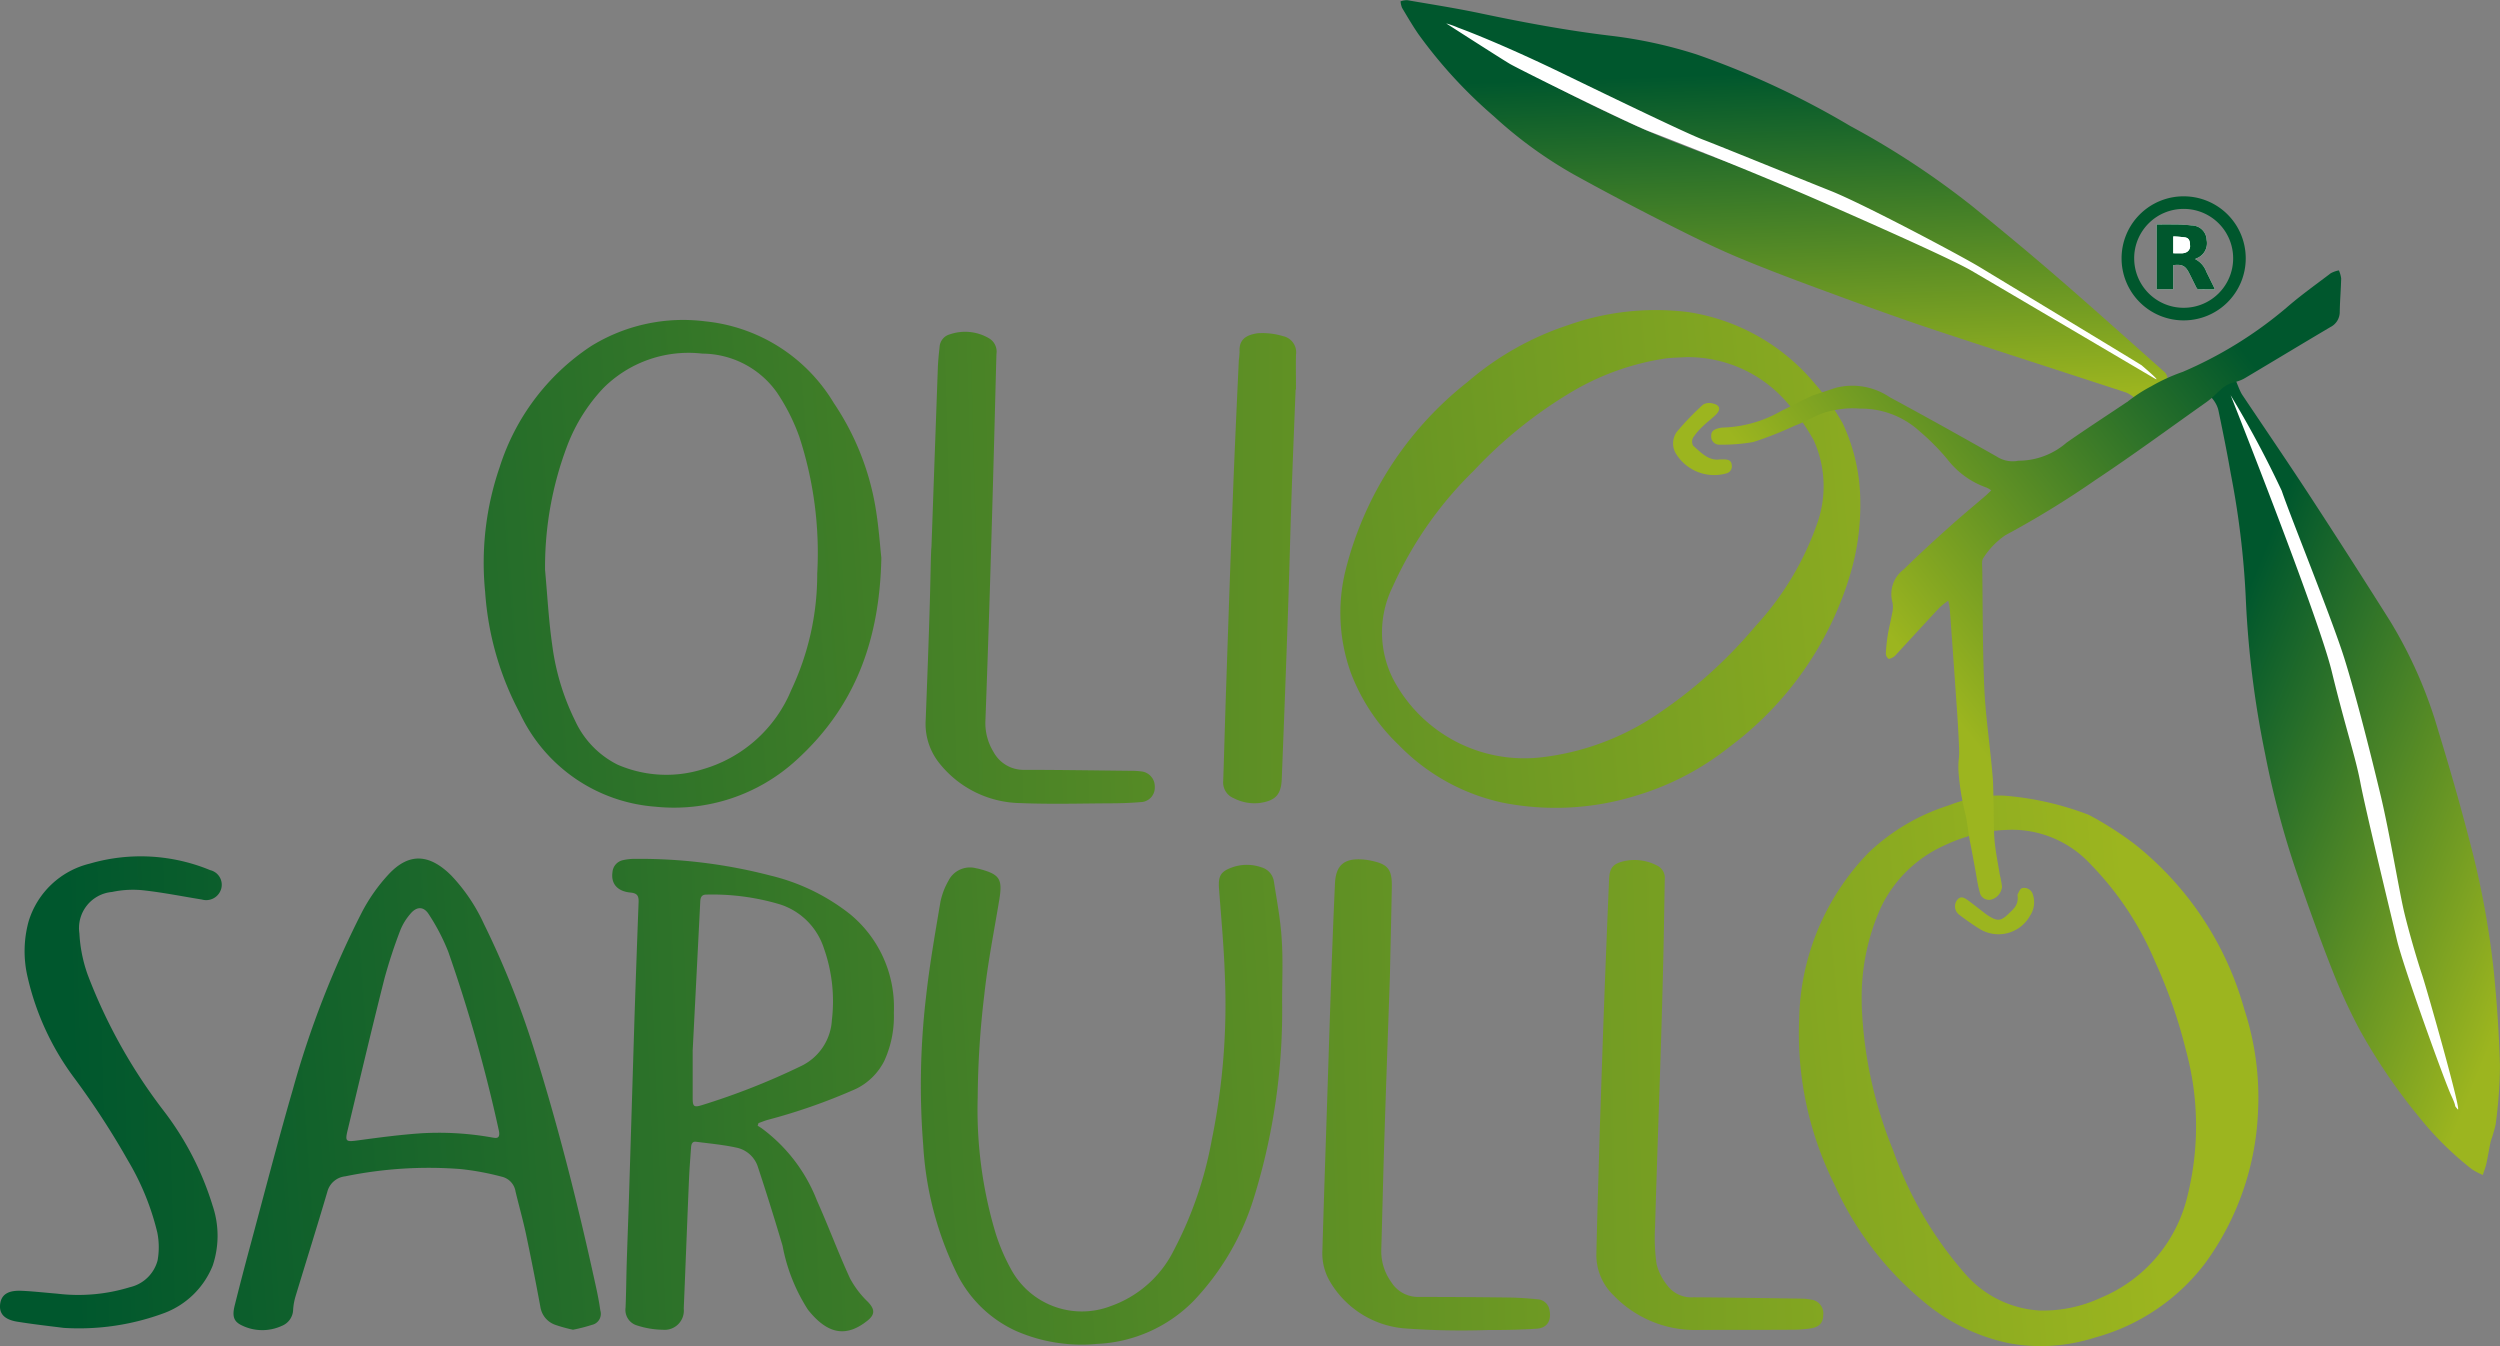
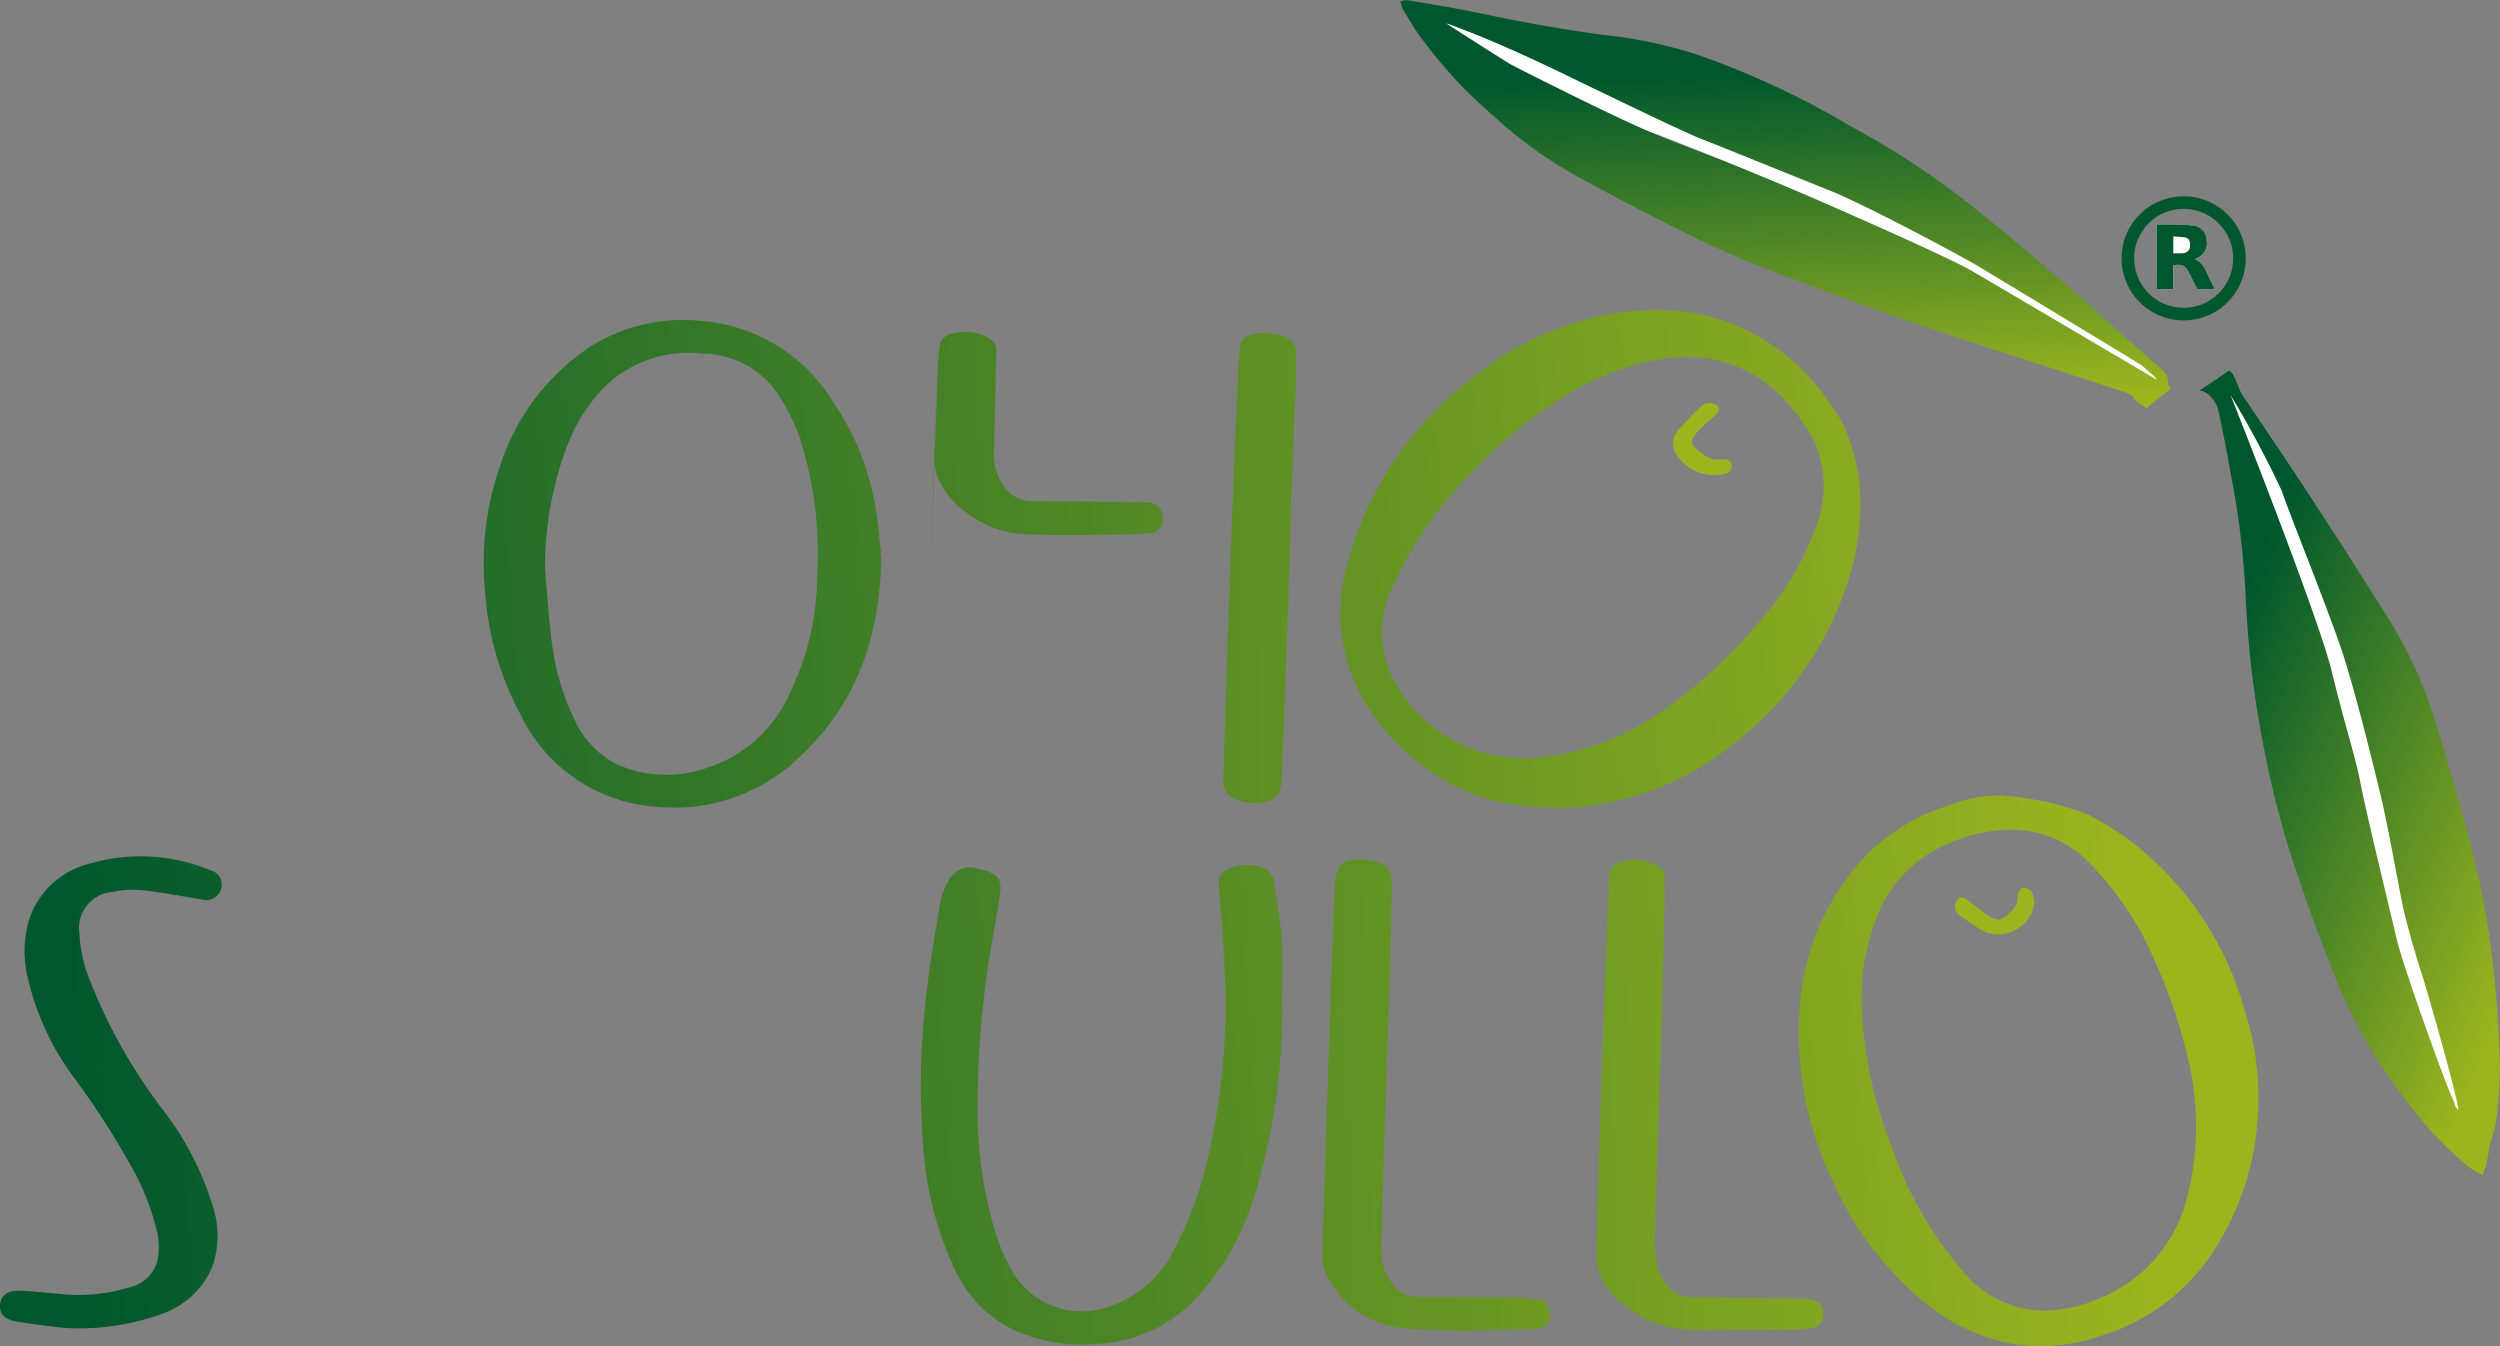
<svg xmlns="http://www.w3.org/2000/svg" xmlns:xlink="http://www.w3.org/1999/xlink" width="130" height="70" viewBox="0 0 130 70">
  <rect x="0" y="0" width="130" height="70" fill="#808080" stroke="none" />
  <defs>
    <linearGradient id="linear-gradient" x1="-1.172" y1="0.657" x2="3.994" y2="0.168" gradientUnits="objectBoundingBox">
      <stop offset="0" stop-color="#00572d" />
      <stop offset="1" stop-color="#9cb51f" />
    </linearGradient>
    <linearGradient id="linear-gradient-2" x1="-1.891" y1="0.662" x2="5.399" y2="0.157" xlink:href="#linear-gradient" />
    <linearGradient id="linear-gradient-3" x1="-0.428" y1="0.603" x2="5.164" y2="0.097" xlink:href="#linear-gradient" />
    <linearGradient id="linear-gradient-4" x1="-2.312" y1="0.732" x2="3.366" y2="0.235" xlink:href="#linear-gradient" />
    <linearGradient id="linear-gradient-5" x1="0.32" y1="0.51" x2="9.573" y2="0.005" xlink:href="#linear-gradient" />
    <linearGradient id="linear-gradient-6" x1="-3.94" y1="0.751" x2="5.024" y2="0.246" xlink:href="#linear-gradient" />
    <linearGradient id="linear-gradient-7" x1="-5.419" y1="0.833" x2="3.602" y2="0.327" xlink:href="#linear-gradient" />
    <linearGradient id="linear-gradient-8" x1="-6.628" y1="0.901" x2="2.422" y2="0.394" xlink:href="#linear-gradient" />
    <linearGradient id="linear-gradient-9" x1="-16.441" y1="0.804" x2="11.758" y2="0.298" xlink:href="#linear-gradient" />
    <linearGradient id="linear-gradient-10" x1="-1.391" y1="0.7" x2="0.846" y2="0.47" xlink:href="#linear-gradient" />
    <linearGradient id="linear-gradient-11" x1="0.25" y1="0.196" x2="0.897" y2="0.904" xlink:href="#linear-gradient" />
    <linearGradient id="linear-gradient-12" x1="0.481" y1="0.177" x2="0.532" y2="0.987" xlink:href="#linear-gradient" />
    <linearGradient id="linear-gradient-13" x1="0.848" y1="0.132" x2="0.284" y2="0.58" xlink:href="#linear-gradient" />
    <linearGradient id="linear-gradient-14" x1="5.856" y1="-6.807" x2="1.371" y2="-0.732" xlink:href="#linear-gradient" />
    <linearGradient id="linear-gradient-15" x1="6.962" y1="-3.534" x2="0.912" y2="0.372" xlink:href="#linear-gradient" />
  </defs>
  <g id="Raggruppa_805" data-name="Raggruppa 805" transform="translate(-370.479 -22)">
    <g id="Raggruppa_790" data-name="Raggruppa 790" transform="translate(-366.092 504.101)">
      <g id="oli-_sarull-" data-name="oli- sarull-" transform="translate(736.571 -465.99)">
        <g id="Raggruppa_786" data-name="Raggruppa 786" transform="translate(0 0.549)">
          <path id="Tracciato_10685" data-name="Tracciato 10685" d="M906.418-370.946c-.088,4.487-1.492,7.866-4.428,10.531A9.415,9.415,0,0,1,894.675-358a8.474,8.474,0,0,1-7.047-4.849,15.6,15.6,0,0,1-1.812-6.318,15.288,15.288,0,0,1,.758-6.5,11.808,11.808,0,0,1,4.746-6.281,9.1,9.1,0,0,1,5.934-1.292,8.822,8.822,0,0,1,6.694,4.252,13.786,13.786,0,0,1,2.127,5.2C906.28-372.673,906.349-371.541,906.418-370.946Zm-17.487.633c.119,1.3.186,2.612.372,3.9a12.462,12.462,0,0,0,1.188,3.936,4.791,4.791,0,0,0,2.2,2.285,6.349,6.349,0,0,0,4.43.247,7.113,7.113,0,0,0,4.612-4.122,14.076,14.076,0,0,0,1.351-6.057,19.415,19.415,0,0,0-.934-7.121,10.4,10.4,0,0,0-1.165-2.3,4.788,4.788,0,0,0-3.876-2.016,6.266,6.266,0,0,0-5.142,1.787,9.037,9.037,0,0,0-1.869,2.967A17.8,17.8,0,0,0,888.931-370.313Z" transform="translate(-860.588 383.289)" fill="url(#linear-gradient)" />
-           <path id="Tracciato_10686" data-name="Tracciato 10686" d="M932.862-203.3c.074.048.149.093.221.143a8.486,8.486,0,0,1,2.867,3.762c.6,1.336,1.105,2.711,1.717,4.039a4.926,4.926,0,0,0,.938,1.228c.345.367.375.638-.03.963-1.132.908-2.1.69-3.1-.57a9.282,9.282,0,0,1-1.317-3.318q-.608-2.056-1.28-4.093a1.487,1.487,0,0,0-1.114-1.012c-.69-.151-1.4-.215-2.1-.306-.215-.028-.253.138-.265.3-.039.564-.086,1.128-.109,1.693-.094,2.227-.177,4.455-.271,6.682a1,1,0,0,1-1.093,1.1,4.539,4.539,0,0,1-1.327-.221.84.84,0,0,1-.606-.923c.034-.787.037-1.574.062-2.361.035-1.12.08-2.239.115-3.358q.145-4.656.286-9.312.1-3.026.215-6.052c.014-.332-.067-.473-.424-.507-.694-.066-1.023-.475-.933-1.068a.689.689,0,0,1,.564-.621,2.662,2.662,0,0,1,.594-.063,26.942,26.942,0,0,1,7.05.867,10.715,10.715,0,0,1,4.134,2,6.26,6.26,0,0,1,2.288,5.134,5.544,5.544,0,0,1-.491,2.491,3.224,3.224,0,0,1-1.483,1.47,30.522,30.522,0,0,1-4.611,1.617c-.153.048-.3.107-.453.161Zm-3.379-3.929c0,.694,0,1.593,0,2.491,0,.442.064.5.484.368a36.593,36.593,0,0,0,5.136-2.023,2.825,2.825,0,0,0,1.619-2.4,8.262,8.262,0,0,0-.418-3.741,3.537,3.537,0,0,0-2.266-2.27,12.28,12.28,0,0,0-3.843-.513c-.261,0-.308.16-.318.369C929.751-212.437,929.623-209.934,929.484-207.225Z" transform="translate(-893.464 245.176)" fill="url(#linear-gradient-2)" />
-           <path id="Tracciato_10687" data-name="Tracciato 10687" d="M826.216-192.821a7.87,7.87,0,0,1-.921-.254,1.174,1.174,0,0,1-.774-.922q-.35-1.9-.747-3.787c-.159-.748-.371-1.485-.548-2.229a.936.936,0,0,0-.706-.763,14.045,14.045,0,0,0-2.151-.4,21.536,21.536,0,0,0-6,.379,1.077,1.077,0,0,0-.93.807c-.535,1.819-1.105,3.627-1.654,5.441a3.083,3.083,0,0,0-.123.686.931.931,0,0,1-.6.846,2.423,2.423,0,0,1-2.065-.028c-.423-.2-.516-.469-.372-1.044q.347-1.388.718-2.77c.761-2.816,1.489-5.642,2.3-8.443a49.22,49.22,0,0,1,3.609-9.256,9.077,9.077,0,0,1,1.378-1.947c1.05-1.124,2.107-1.077,3.255.064a9.229,9.229,0,0,1,1.689,2.5,45.6,45.6,0,0,1,2.665,6.7c1.245,3.973,2.256,8.007,3.145,12.073.1.444.188.891.251,1.34a.588.588,0,0,1-.438.755A8.945,8.945,0,0,1,826.216-192.821Zm-3.837-10.241c-.008-.044-.017-.11-.033-.175a79.428,79.428,0,0,0-2.619-9.245,10.78,10.78,0,0,0-1.009-1.939c-.274-.436-.649-.416-.978-.005a3.008,3.008,0,0,0-.5.819,26.2,26.2,0,0,0-.83,2.527c-.658,2.6-1.273,5.215-1.9,7.824-.161.665-.125.677.568.583,1.065-.145,2.134-.286,3.206-.361a15.763,15.763,0,0,1,3.747.22C822.216-202.784,822.4-202.749,822.378-203.063Z" transform="translate(-796.419 245.307)" fill="url(#linear-gradient-3)" />
          <path id="Tracciato_10688" data-name="Tracciato 10688" d="M1039.245-208.3a32.781,32.781,0,0,1-1.47,10.2,13.557,13.557,0,0,1-3.134,5.357,7.507,7.507,0,0,1-5.025,2.234,8.522,8.522,0,0,1-4.2-.67,6.387,6.387,0,0,1-3.076-2.974,17.411,17.411,0,0,1-1.757-6.682,39.475,39.475,0,0,1,.148-7.742c.182-1.641.469-3.272.743-4.9a3.707,3.707,0,0,1,.418-1.111,1.25,1.25,0,0,1,1.434-.657c.065.012.131.026.195.043,1.045.28,1.194.524,1.018,1.59-.271,1.641-.6,3.278-.778,4.929a46.908,46.908,0,0,0-.345,5.342,22.335,22.335,0,0,0,.928,7.067,10.144,10.144,0,0,0,.794,1.862,4.187,4.187,0,0,0,5.2,1.935,5.826,5.826,0,0,0,3.28-2.908,19.981,19.981,0,0,0,1.963-5.7,35.134,35.134,0,0,0,.682-8.7c-.052-1.473-.193-2.943-.3-4.414-.046-.656.094-.884.713-1.1a2.288,2.288,0,0,1,1.5.01.9.9,0,0,1,.643.742c.15.973.338,1.947.4,2.927C1039.3-210.524,1039.245-209.412,1039.245-208.3Z" transform="translate(-972.575 243.732)" fill="url(#linear-gradient-4)" />
          <path id="Tracciato_10689" data-name="Tracciato 10689" d="M739.88-193.476c-.524-.068-1.472-.171-2.411-.322-.676-.109-.948-.422-.891-.908s.393-.722,1.07-.7c.631.024,1.26.1,1.89.15a9.128,9.128,0,0,0,3.785-.335,1.94,1.94,0,0,0,1.442-1.39,3.88,3.88,0,0,0-.013-1.449,13.435,13.435,0,0,0-1.525-3.745,41.768,41.768,0,0,0-2.851-4.373,13.956,13.956,0,0,1-2.369-5.169,5.851,5.851,0,0,1,.053-2.9,4.408,4.408,0,0,1,3.177-3,9.45,9.45,0,0,1,6.265.339.779.779,0,0,1,.578.944.81.81,0,0,1-1.008.584c-1.018-.165-2.032-.368-3.056-.481a5.172,5.172,0,0,0-1.617.087,1.884,1.884,0,0,0-1.7,2.148,7.546,7.546,0,0,0,.437,2.171,27.885,27.885,0,0,0,3.967,7.088,15.629,15.629,0,0,1,2.528,4.918,4.875,4.875,0,0,1,0,3.106,4.373,4.373,0,0,1-2.521,2.466A12.742,12.742,0,0,1,739.88-193.476Z" transform="translate(-736.571 245.866)" fill="url(#linear-gradient-5)" />
-           <path id="Tracciato_10690" data-name="Tracciato 10690" d="M1022.248-368.558q.165-4.674.333-9.347c.013-.365.053-.73.091-1.094a.725.725,0,0,1,.541-.649,2.446,2.446,0,0,1,2.024.206.8.8,0,0,1,.391.819c-.048,1.7-.087,3.394-.135,5.091q-.1,3.743-.217,7.486-.1,3.243-.221,6.486a2.855,2.855,0,0,0,.415,1.62,1.773,1.773,0,0,0,1.61.941c1.854,0,3.708.031,5.561.05a3.738,3.738,0,0,1,.5.029.786.786,0,0,1,.721.814.751.751,0,0,1-.743.785c-.5.042-1,.06-1.5.062-1.576.007-3.155.054-4.729-.011a5.489,5.489,0,0,1-4.27-2.125,3.267,3.267,0,0,1-.67-2.215c.078-2.04.157-4.08.215-6.12C1022.194-366.672,1022.222-368.558,1022.248-368.558Z" transform="translate(-973.813 380.371)" fill="url(#linear-gradient-6)" />
+           <path id="Tracciato_10690" data-name="Tracciato 10690" d="M1022.248-368.558q.165-4.674.333-9.347c.013-.365.053-.73.091-1.094a.725.725,0,0,1,.541-.649,2.446,2.446,0,0,1,2.024.206.8.8,0,0,1,.391.819c-.048,1.7-.087,3.394-.135,5.091a2.855,2.855,0,0,0,.415,1.62,1.773,1.773,0,0,0,1.61.941c1.854,0,3.708.031,5.561.05a3.738,3.738,0,0,1,.5.029.786.786,0,0,1,.721.814.751.751,0,0,1-.743.785c-.5.042-1,.06-1.5.062-1.576.007-3.155.054-4.729-.011a5.489,5.489,0,0,1-4.27-2.125,3.267,3.267,0,0,1-.67-2.215c.078-2.04.157-4.08.215-6.12C1022.194-366.672,1022.222-368.558,1022.248-368.558Z" transform="translate(-973.813 380.371)" fill="url(#linear-gradient-6)" />
          <path id="Tracciato_10691" data-name="Tracciato 10691" d="M1147.732-211.013c-.109,3.178-.207,5.884-.293,8.589-.06,1.874-.1,3.748-.156,5.622a2.751,2.751,0,0,0,.524,1.719,1.642,1.642,0,0,0,1.4.764q2.348,0,4.7.03c.5.006,1,.041,1.493.092a.668.668,0,0,1,.634.585c.1.526-.127.906-.661.943-.851.059-1.707.073-2.561.07a40.366,40.366,0,0,1-4.357-.087,4.976,4.976,0,0,1-3.865-2.476,2.89,2.89,0,0,1-.368-1.6c.071-2.5.157-4.99.238-7.484.076-2.317.148-4.635.229-6.952q.081-2.311.186-4.622c.045-.953.479-1.318,1.439-1.248a3.2,3.2,0,0,1,.4.055c.9.181,1.128.433,1.117,1.349C1147.8-213.956,1147.757-212.248,1147.732-211.013Z" transform="translate(-1075.456 245.1)" fill="url(#linear-gradient-7)" />
          <path id="Tracciato_10692" data-name="Tracciato 10692" d="M1228.889-202.962c-.059,2.2-.133,4.392-.18,6.588a2.9,2.9,0,0,0,.9,2.155,5.877,5.877,0,0,0,4.371,1.794c1.643-.012,3.286,0,4.93-.013a6.357,6.357,0,0,0,.929-.067c.466-.072.657-.286.667-.686a.725.725,0,0,0-.659-.817,2.568,2.568,0,0,0-.463-.047c-1.876-.027-3.752-.056-5.628-.07a1.553,1.553,0,0,1-1.345-.6,2.925,2.925,0,0,1-.568-1.11,9.547,9.547,0,0,1-.084-1.918c.091-3.093.2-6.186.3-9.28q.076-2.378.131-4.757c.032-1.364.05-2.729.075-4.093a.707.707,0,0,0-.417-.7,2.52,2.52,0,0,0-1.684-.226c-.582.132-.769.347-.795.941q-.138,3.291-.262,6.583c-.065,1.752-.121,3.5-.181,5.256Z" transform="translate(-1145.697 244.924)" fill="url(#linear-gradient-8)" />
          <path id="Tracciato_10693" data-name="Tracciato 10693" d="M1117.443-376.487c-.069,1.785-.145,3.569-.206,5.354-.071,2.084-.12,4.17-.192,6.254q-.15,4.324-.323,8.647c-.032.818-.329,1.129-1.136,1.246a2.337,2.337,0,0,1-1.356-.245.879.879,0,0,1-.552-.9c.052-1.53.091-3.06.143-4.59.116-3.4.23-6.809.36-10.212.09-2.361.2-4.721.309-7.082a4.173,4.173,0,0,0,.039-.43c-.035-.557.237-.872.961-.967a3.764,3.764,0,0,1,1.3.152.862.862,0,0,1,.672.975c-.013.6,0,1.2,0,1.8Z" transform="translate(-1050.071 380.079)" fill="url(#linear-gradient-9)" />
        </g>
        <g id="Raggruppa_787" data-name="Raggruppa 787" transform="translate(69.707 0)">
          <path id="Tracciato_10694" data-name="Tracciato 10694" d="M1175.94-380.652a9.654,9.654,0,0,1,.92,4.092,12.524,12.524,0,0,1-.535,3.809,17.4,17.4,0,0,1-6.28,8.944,14.377,14.377,0,0,1-4.842,2.525,14.152,14.152,0,0,1-6.946.364,10.648,10.648,0,0,1-5.4-3,10.185,10.185,0,0,1-2.472-3.709,9.2,9.2,0,0,1-.3-5.337,18,18,0,0,1,6.351-9.827,15.357,15.357,0,0,1,5.213-2.951,13.677,13.677,0,0,1,6.234-.689,10.648,10.648,0,0,1,6.633,3.748,9.924,9.924,0,0,1,.688.879C1175.6-381.253,1175.94-380.652,1175.94-380.652Zm8.359,19.368a15.686,15.686,0,0,1,4.44,1,17.5,17.5,0,0,1,2.432,1.558,16.672,16.672,0,0,1,5.657,8.552,14.7,14.7,0,0,1,.711,5.383,14.343,14.343,0,0,1-2.752,7.832,10.723,10.723,0,0,1-5.725,3.857,9.219,9.219,0,0,1-4.441.3,10.1,10.1,0,0,1-4.551-2.24,16.85,16.85,0,0,1-4.573-6.059,17.578,17.578,0,0,1-1.815-8.576,12.765,12.765,0,0,1,3.612-8.643,10.725,10.725,0,0,1,4.152-2.45,7.66,7.66,0,0,1,1.391-.4A6.726,6.726,0,0,1,1184.3-361.284Zm-2.278,2.263c-.281.1-.557.22-.828.346a6.7,6.7,0,0,0-3.259,3.2,11.369,11.369,0,0,0-1,4.914c0,.055,0,.111,0,.166a22.006,22.006,0,0,0,1.627,7.538,19.5,19.5,0,0,0,3.744,6.431,5.55,5.55,0,0,0,3.865,1.917,7.115,7.115,0,0,0,3.2-.663,7.635,7.635,0,0,0,4.514-5.336,15,15,0,0,0-.083-7.506,26.287,26.287,0,0,0-1.615-4.644,16.215,16.215,0,0,0-3.366-5.071,5.56,5.56,0,0,0-4.394-1.769,7.28,7.28,0,0,0-1.306.166A8.99,8.99,0,0,0,1182.021-359.021Zm-9.087-22.835a6.808,6.808,0,0,0-5.129-2.227c-.365.022-.733.023-1.095.071a13.479,13.479,0,0,0-5.087,1.874,23.2,23.2,0,0,0-4.862,3.961,19.683,19.683,0,0,0-4.21,6.019,5.375,5.375,0,0,0,.006,4.794,7.708,7.708,0,0,0,7.626,4.1,13.525,13.525,0,0,0,5.931-2.122,24.343,24.343,0,0,0,5.3-4.716,15.3,15.3,0,0,0,3.245-5.449,5.793,5.793,0,0,0-.225-4.22,13.793,13.793,0,0,0-.788-1.234C1173.458-381.267,1172.934-381.856,1172.934-381.856Z" transform="translate(-1149.832 386.544)" fill="url(#linear-gradient-10)" />
        </g>
      </g>
      <g id="foglie" transform="translate(809.401 -482.101)">
        <path id="Tracciato_10695" data-name="Tracciato 10695" d="M1415.969-367.645c.284-.267.51.8.775,1.2,1.173,1.752,2.363,3.493,3.516,5.258q2.11,3.233,4.167,6.5a23.351,23.351,0,0,1,2.491,5.65c.576,1.877,1.121,3.764,1.613,5.664a45.379,45.379,0,0,1,1.284,6.83c.167,1.664.285,3.337.328,5.009a24.29,24.29,0,0,1-.223,3.017,7.129,7.129,0,0,1-.248.856c-.09.385-.145.779-.23,1.166-.046.209-.126.41-.19.615a3.469,3.469,0,0,1-.571-.3,16.642,16.642,0,0,1-2.762-2.735,30.243,30.243,0,0,1-3.1-4.567,29.882,29.882,0,0,1-1.385-3.023c-.626-1.589-1.206-3.2-1.763-4.811a46.975,46.975,0,0,1-1.738-6.454,51.2,51.2,0,0,1-1.011-8.183,44.657,44.657,0,0,0-.773-6.371c-.192-1.1-.413-2.2-.643-3.3-.119-.567-.694-1.092-1.013-1.027Z" transform="translate(-1372.975 386.978)" fill="url(#linear-gradient-11)" />
        <path id="Tracciato_10696" data-name="Tracciato 10696" d="M1207.125-460.875c.027-.019-.751-.45-.656-.58a1.973,1.973,0,0,0-.385-.233c-3.267-1.071-6.542-2.121-9.805-3.2-1.695-.563-3.377-1.165-5.053-1.782-1.78-.655-3.563-1.308-5.313-2.04-1.349-.565-2.66-1.225-3.966-1.887q-2.315-1.174-4.589-2.43a22.49,22.49,0,0,1-4.163-3.03,24.65,24.65,0,0,1-3.929-4.282c-.3-.439-.571-.9-.842-1.357a1.128,1.128,0,0,1-.076-.335,1.046,1.046,0,0,1,.342-.061c1.268.218,2.541.417,3.8.682,2.26.476,4.526.9,6.821,1.172a23.8,23.8,0,0,1,4.448.973,44.145,44.145,0,0,1,7.982,3.721,43.112,43.112,0,0,1,6.361,4.187c1.463,1.191,2.918,2.393,4.344,3.628,1.9,1.641,3.761,3.317,5.636,4.983.287.255.049.933.421.767Zm-12.994-9.227.024-.051a.874.874,0,0,0-.169-.141c-.428-.2-.86-.4-1.291-.6-.411-.191-.818-.39-1.232-.574-.837-.373-1.673-.747-2.518-1.1-.888-.374-1.786-.725-2.678-1.091q-1.275-.523-2.546-1.057c-.909-.383-1.821-.757-2.719-1.164-1.02-.462-2.024-.959-3.036-1.436-.852-.4-1.7-.807-2.562-1.193-.54-.243-1.1-.452-1.645-.677a.454.454,0,0,0,.212.262c.607.344,1.209.7,1.828,1.02,1.043.54,2.089,1.075,3.149,1.578,1.082.513,2.168,1.024,3.279,1.468,1.646.657,3.316,1.252,4.975,1.877q.948.357,1.889.731c.812.321,1.63.629,2.429.979.768.337,1.514.722,2.273,1.08A2.033,2.033,0,0,0,1194.131-470.1Z" transform="translate(-1168.348 482.101)" fill="url(#linear-gradient-12)" />
        <g id="bianchi" transform="translate(2.372 1.218)">
          <path id="Tracciato_10697" data-name="Tracciato 10697" d="M1424.243-360.208s4.554,11.465,5.257,14.359,1.237,4.44,1.49,5.789,1.56,6.744,1.9,8.177,2.488,7.376,2.825,8.093.084.421.337.717-1.6-6.238-1.855-7-.675-2.192-.928-3.246-.759-4.131-1.223-6.07-1.241-5.058-1.886-7.123-2.837-7.461-3.259-8.725A53.9,53.9,0,0,0,1424.243-360.208Z" transform="translate(-1383.452 379.541)" fill="#fff" />
          <path id="Tracciato_10698" data-name="Tracciato 10698" d="M1182.409-474.874s2.839,1.826,3.317,2.107,6.137,3.083,7.253,3.512c3.725,1.433,6.729,2.7,7.9,3.2s7.552,3.288,8.831,4.032,9.094,5.353,9.53,5.606-.619-.632-.661-.674-7.436-4.51-8.406-5.1-6.072-3.3-7.773-3.976-5.833-2.36-6.649-2.669-4.428-2.051-7.267-3.428-4.835-2.164-5.454-2.389A4.57,4.57,0,0,0,1182.409-474.874Z" transform="translate(-1182.409 474.874)" fill="#fff" />
        </g>
      </g>
      <g id="ramo" transform="translate(823.572 -468.033)">
        <g id="Raggruppa_788" data-name="Raggruppa 788" transform="translate(0 0)">
-           <path id="Tracciato_10699" data-name="Tracciato 10699" d="M1270.123-391.307c-.464.112-1.057.491-1.673.716a18.451,18.451,0,0,1-2.15.848,9.5,9.5,0,0,1-1.75.137.417.417,0,0,1-.436-.451c-.014-.271.183-.356.4-.407a.915.915,0,0,1,.264-.033,6.489,6.489,0,0,0,3.031-.894c.413-.181.571-.31,1.583-.773l1.2-.4a3.472,3.472,0,0,1,2.806.491c1.865,1.005,3.714,2.041,5.559,3.083a1.521,1.521,0,0,0,1.042.234.591.591,0,0,1,.132-.016,3.823,3.823,0,0,0,2.458-.937c1.027-.719,2.08-1.4,3.122-2.1a.322.322,0,0,0,.082-.056,7.739,7.739,0,0,1,1.2-.776,9.426,9.426,0,0,1,1.638-.75,21.23,21.23,0,0,0,5.388-3.331c.735-.64,1.534-1.207,2.313-1.8a1.473,1.473,0,0,1,.42-.147,1.473,1.473,0,0,1,.119.419c-.013.577-.064,1.152-.074,1.729a.878.878,0,0,1-.487.8c-1.48.876-2.952,1.766-4.43,2.646-.393.234-.672.2-1,.4s-.571.542-1.04.873c-1.912,1.351-3.8,2.742-5.749,4.035a48.669,48.669,0,0,1-4.681,2.869,4.111,4.111,0,0,0-1.14,1.175c-.108.135-.063.406-.061.615.024,2.018.016,4.037.1,6.052.052,1.3.234,2.6.364,3.906.039.386.046.468.079.854.027.315.026.62.042,1.243s.009,1.388.041,1.874c.041.637.178,1.267.278,1.9a6.08,6.08,0,0,1,.122.65.763.763,0,0,1-.55.675.487.487,0,0,1-.609-.381c-.109-.379-.157-.775-.23-1.164-.094-.5-.18-1-.284-1.5-.061-.288-.137-1.056-.264-1.53a12.756,12.756,0,0,1-.327-2.108c-.025-.673.056-.546.03-1.218-.036-.931-.1-1.861-.167-2.79q-.152-2.224-.318-4.448c-.008-.106-.039-.209-.075-.4a4.041,4.041,0,0,0-.449.353c-.75.8-1.491,1.613-2.236,2.42a.757.757,0,0,1-.169.159c-.082.046-.213.116-.26.084a.358.358,0,0,1-.133-.272,9.112,9.112,0,0,1,.105-.991c.059-.361.156-.716.217-1.076a1.312,1.312,0,0,0,.022-.592,1.6,1.6,0,0,1,.595-1.719c.757-.749,1.545-1.466,2.337-2.179.625-.562,1.274-1.1,1.911-1.645.09-.078.174-.164.293-.277a1.216,1.216,0,0,0-.243-.146,4.411,4.411,0,0,1-2.045-1.481,11.858,11.858,0,0,0-1.449-1.458,4.507,4.507,0,0,0-3.091-1.168,4.537,4.537,0,0,0-.774,0A5.6,5.6,0,0,0,1270.123-391.307Zm21.785,9.6" transform="translate(-1262.131 398.661)" fill="url(#linear-gradient-13)" />
          <path id="Tracciato_10700" data-name="Tracciato 10700" d="M1342.521-207.918c.044-.068.116-.312.244-.346a.474.474,0,0,1,.563.354,1.253,1.253,0,0,1-.154,1.083,1.875,1.875,0,0,1-2.623.685,12.908,12.908,0,0,1-1.089-.76.549.549,0,0,1-.076-.746c.185-.233.378-.11.552.014.226.16.44.336.659.5.131.1.257.211.4.3.482.309.662.293,1.068-.1C1342.3-207.171,1342.606-207.378,1342.521-207.918Z" transform="translate(-1324.614 240.377)" fill="url(#linear-gradient-14)" />
          <path id="Tracciato_10701" data-name="Tracciato 10701" d="M1254.793-354.855c.119,0,.186,0,.252,0,.2.006.349.063.367.295a.373.373,0,0,1-.276.43,2.331,2.331,0,0,1-2.584-.96,1.033,1.033,0,0,1,0-1.194,14.115,14.115,0,0,1,1.374-1.426.658.658,0,0,1,.5-.053c.378.082.435.311.158.584-.212.209-.457.386-.67.595a3.341,3.341,0,0,0-.515.6.443.443,0,0,0,.006.416C1253.82-355.207,1254.209-354.772,1254.793-354.855Z" transform="translate(-1252.362 364.677)" fill="url(#linear-gradient-15)" />
        </g>
      </g>
      <g id="erre" transform="translate(846.893 -471.892)">
        <g id="Raggruppa_789" data-name="Raggruppa 789">
          <path id="Tracciato_10702" data-name="Tracciato 10702" d="M1397.078-418.327a3.223,3.223,0,0,1-3.232,3.226,3.224,3.224,0,0,1-3.224-3.234,3.223,3.223,0,0,1,3.24-3.217A3.222,3.222,0,0,1,1397.078-418.327Zm-5.8-.005a2.569,2.569,0,0,0,2.568,2.576,2.569,2.569,0,0,0,2.578-2.566,2.568,2.568,0,0,0-2.567-2.576A2.568,2.568,0,0,0,1391.277-418.332Z" transform="translate(-1390.622 421.552)" fill="#00572d" />
          <path id="Tracciato_10703" data-name="Tracciato 10703" d="M1401.439-412.9v3.37h.861v-1.254c.469-.053.638.035.838.431.123.243.239.49.365.732.021.041.072.095.11.1.276.008.553,0,.855,0-.032-.072-.052-.121-.075-.168l-.37-.748a1.188,1.188,0,0,0-.576-.655c.019-.02.024-.032.033-.035a.839.839,0,0,0,.558-.962.775.775,0,0,0-.765-.757,7.723,7.723,0,0,0-.995-.053C1402-412.909,1401.723-412.9,1401.439-412.9Z" transform="translate(-1399.614 414.363)" fill="#fff" />
          <path id="Tracciato_10704" data-name="Tracciato 10704" d="M1401.439-412.9c.284,0,.561-.006.838,0a7.723,7.723,0,0,1,.995.053.775.775,0,0,1,.765.757.839.839,0,0,1-.558.962c-.009,0-.014.015-.033.035a1.188,1.188,0,0,1,.576.655l.37.748c.023.047.043.1.075.168-.3,0-.579,0-.855,0-.038,0-.089-.054-.11-.1-.125-.242-.241-.489-.365-.732-.2-.4-.369-.484-.838-.431v1.254h-.861Zm.864,1.5c.168,0,.32,0,.472,0a.539.539,0,0,0,.144-.03.353.353,0,0,0,.254-.392c0-.225-.063-.363-.238-.4a5.711,5.711,0,0,0-.632-.054Z" transform="translate(-1399.614 414.363)" fill="#00572d" />
-           <path id="Tracciato_10705" data-name="Tracciato 10705" d="M1406.562-408.311v-.874a5.735,5.735,0,0,1,.632.054c.175.033.24.171.238.4a.352.352,0,0,1-.254.392.54.54,0,0,1-.144.03C1406.882-408.308,1406.73-408.311,1406.562-408.311Z" transform="translate(-1403.873 411.27)" fill="#fff" />
        </g>
      </g>
    </g>
  </g>
</svg>